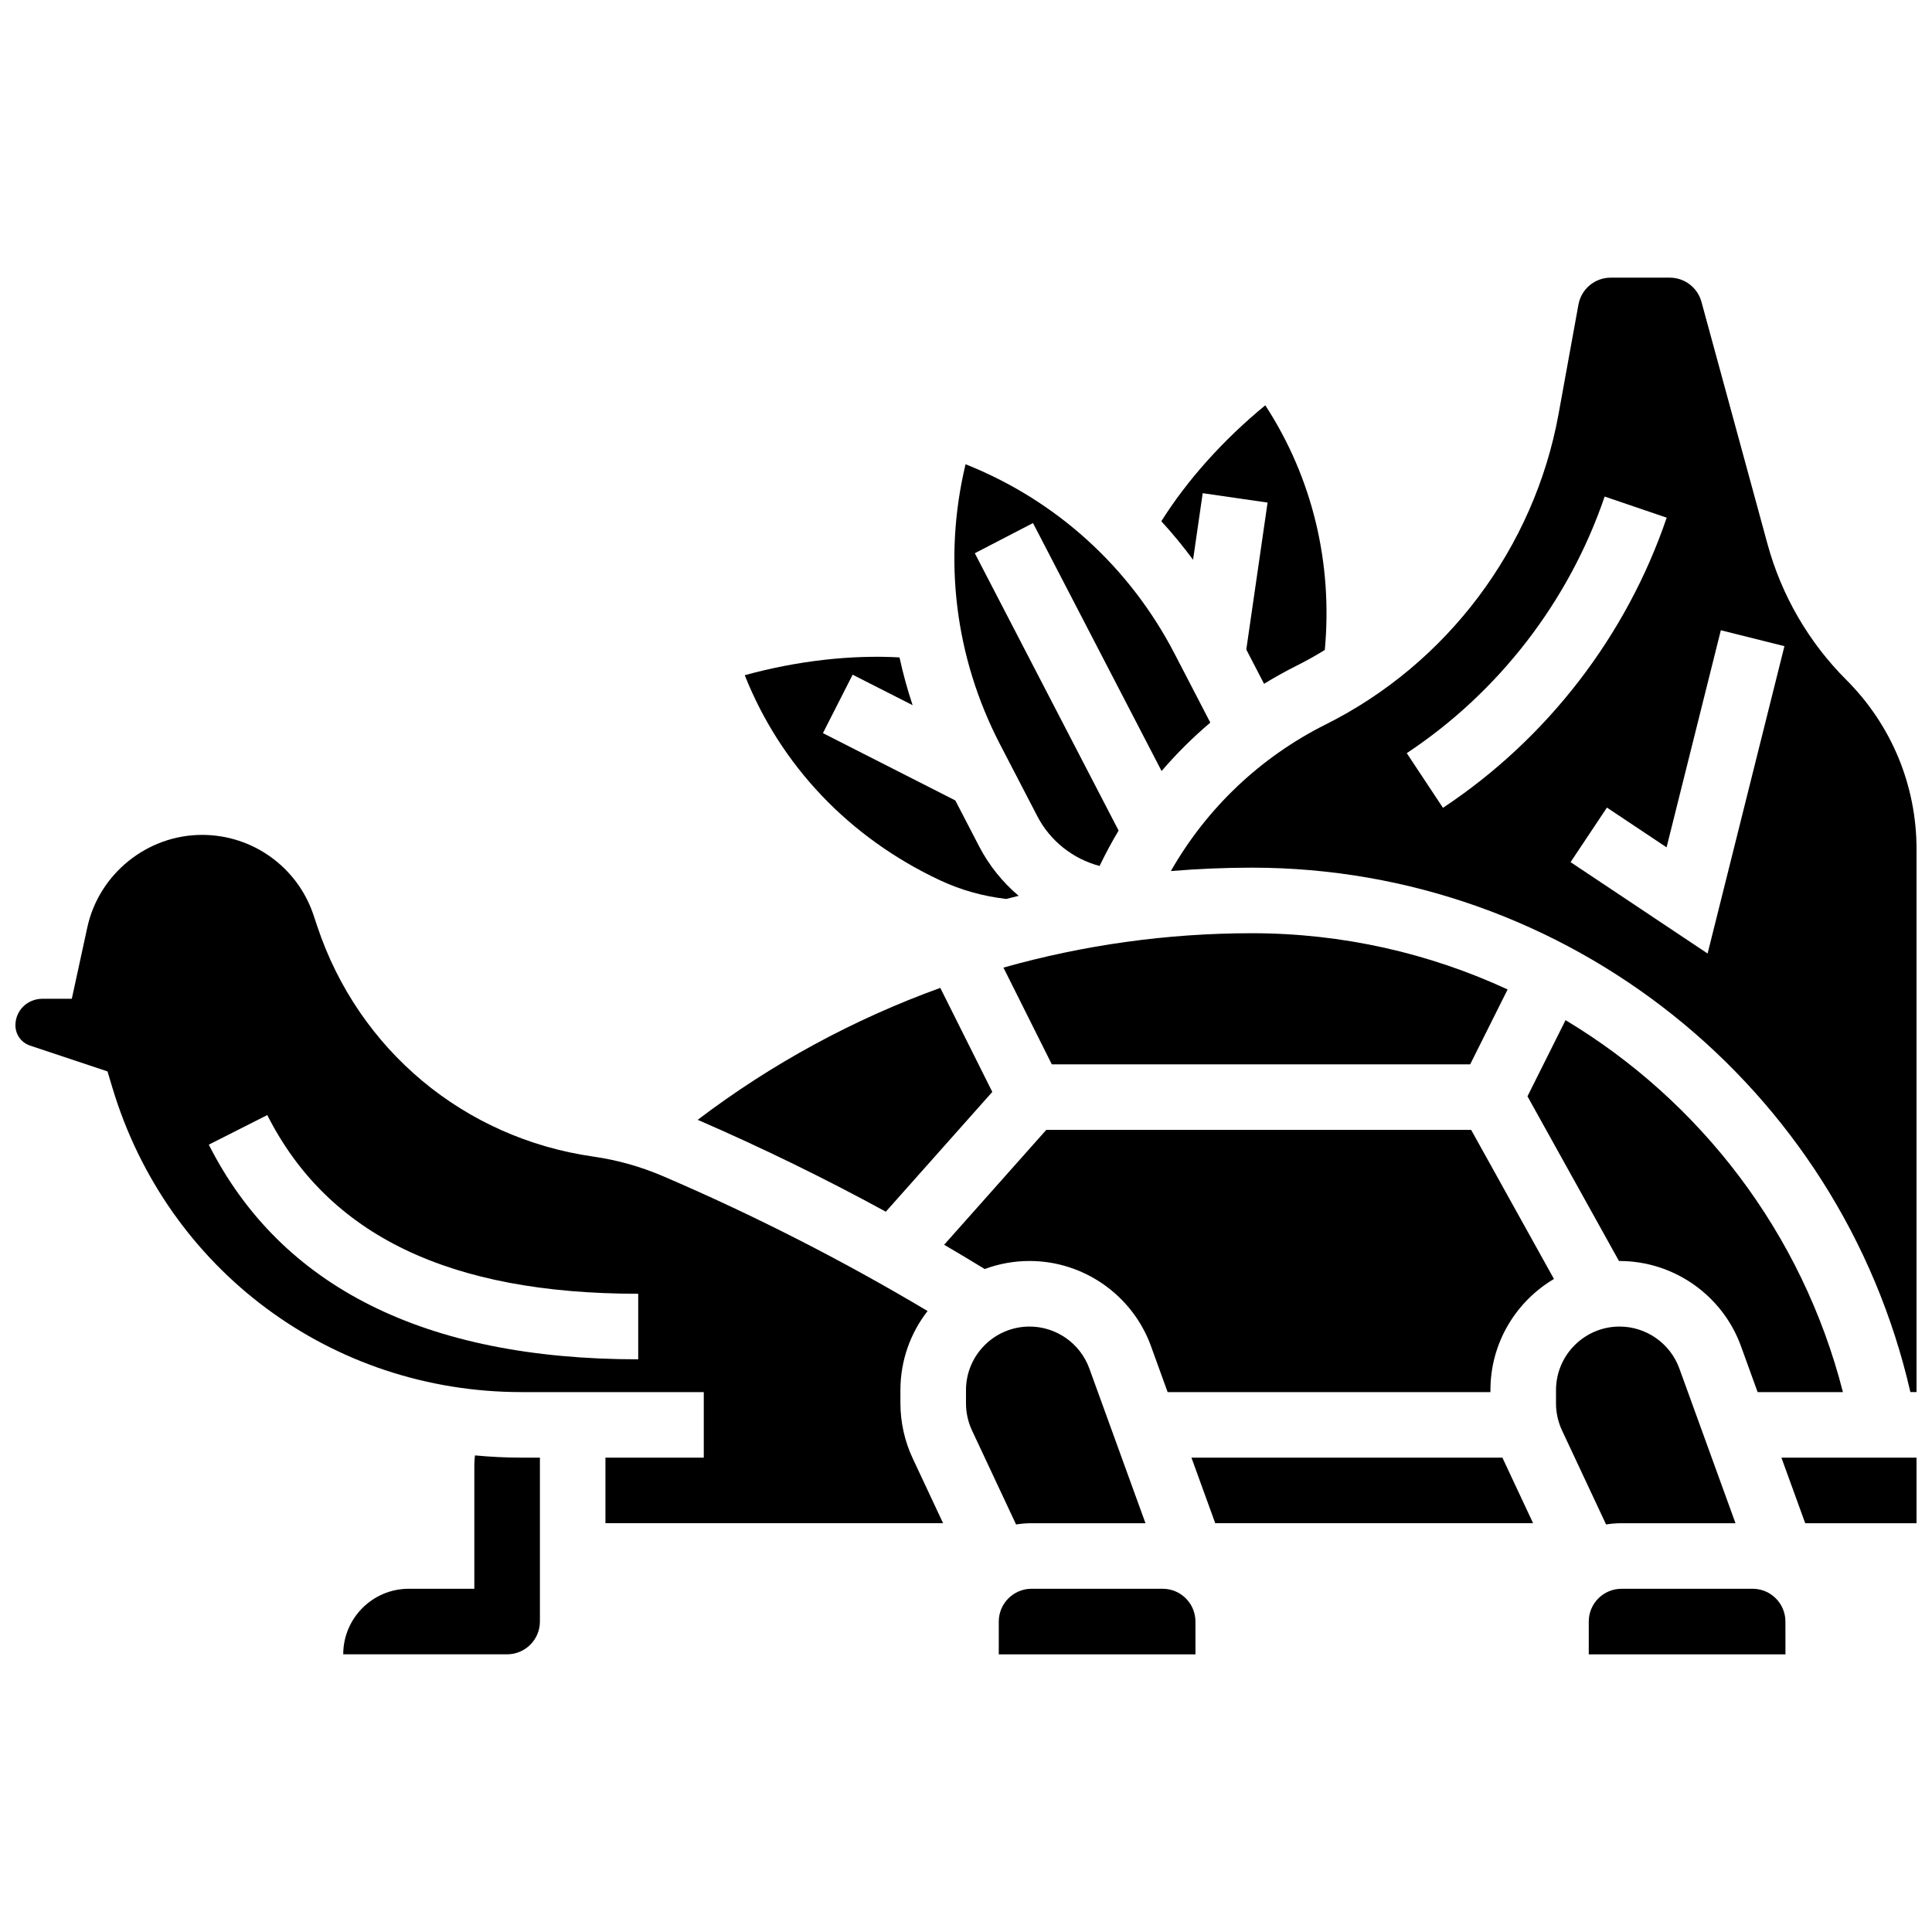
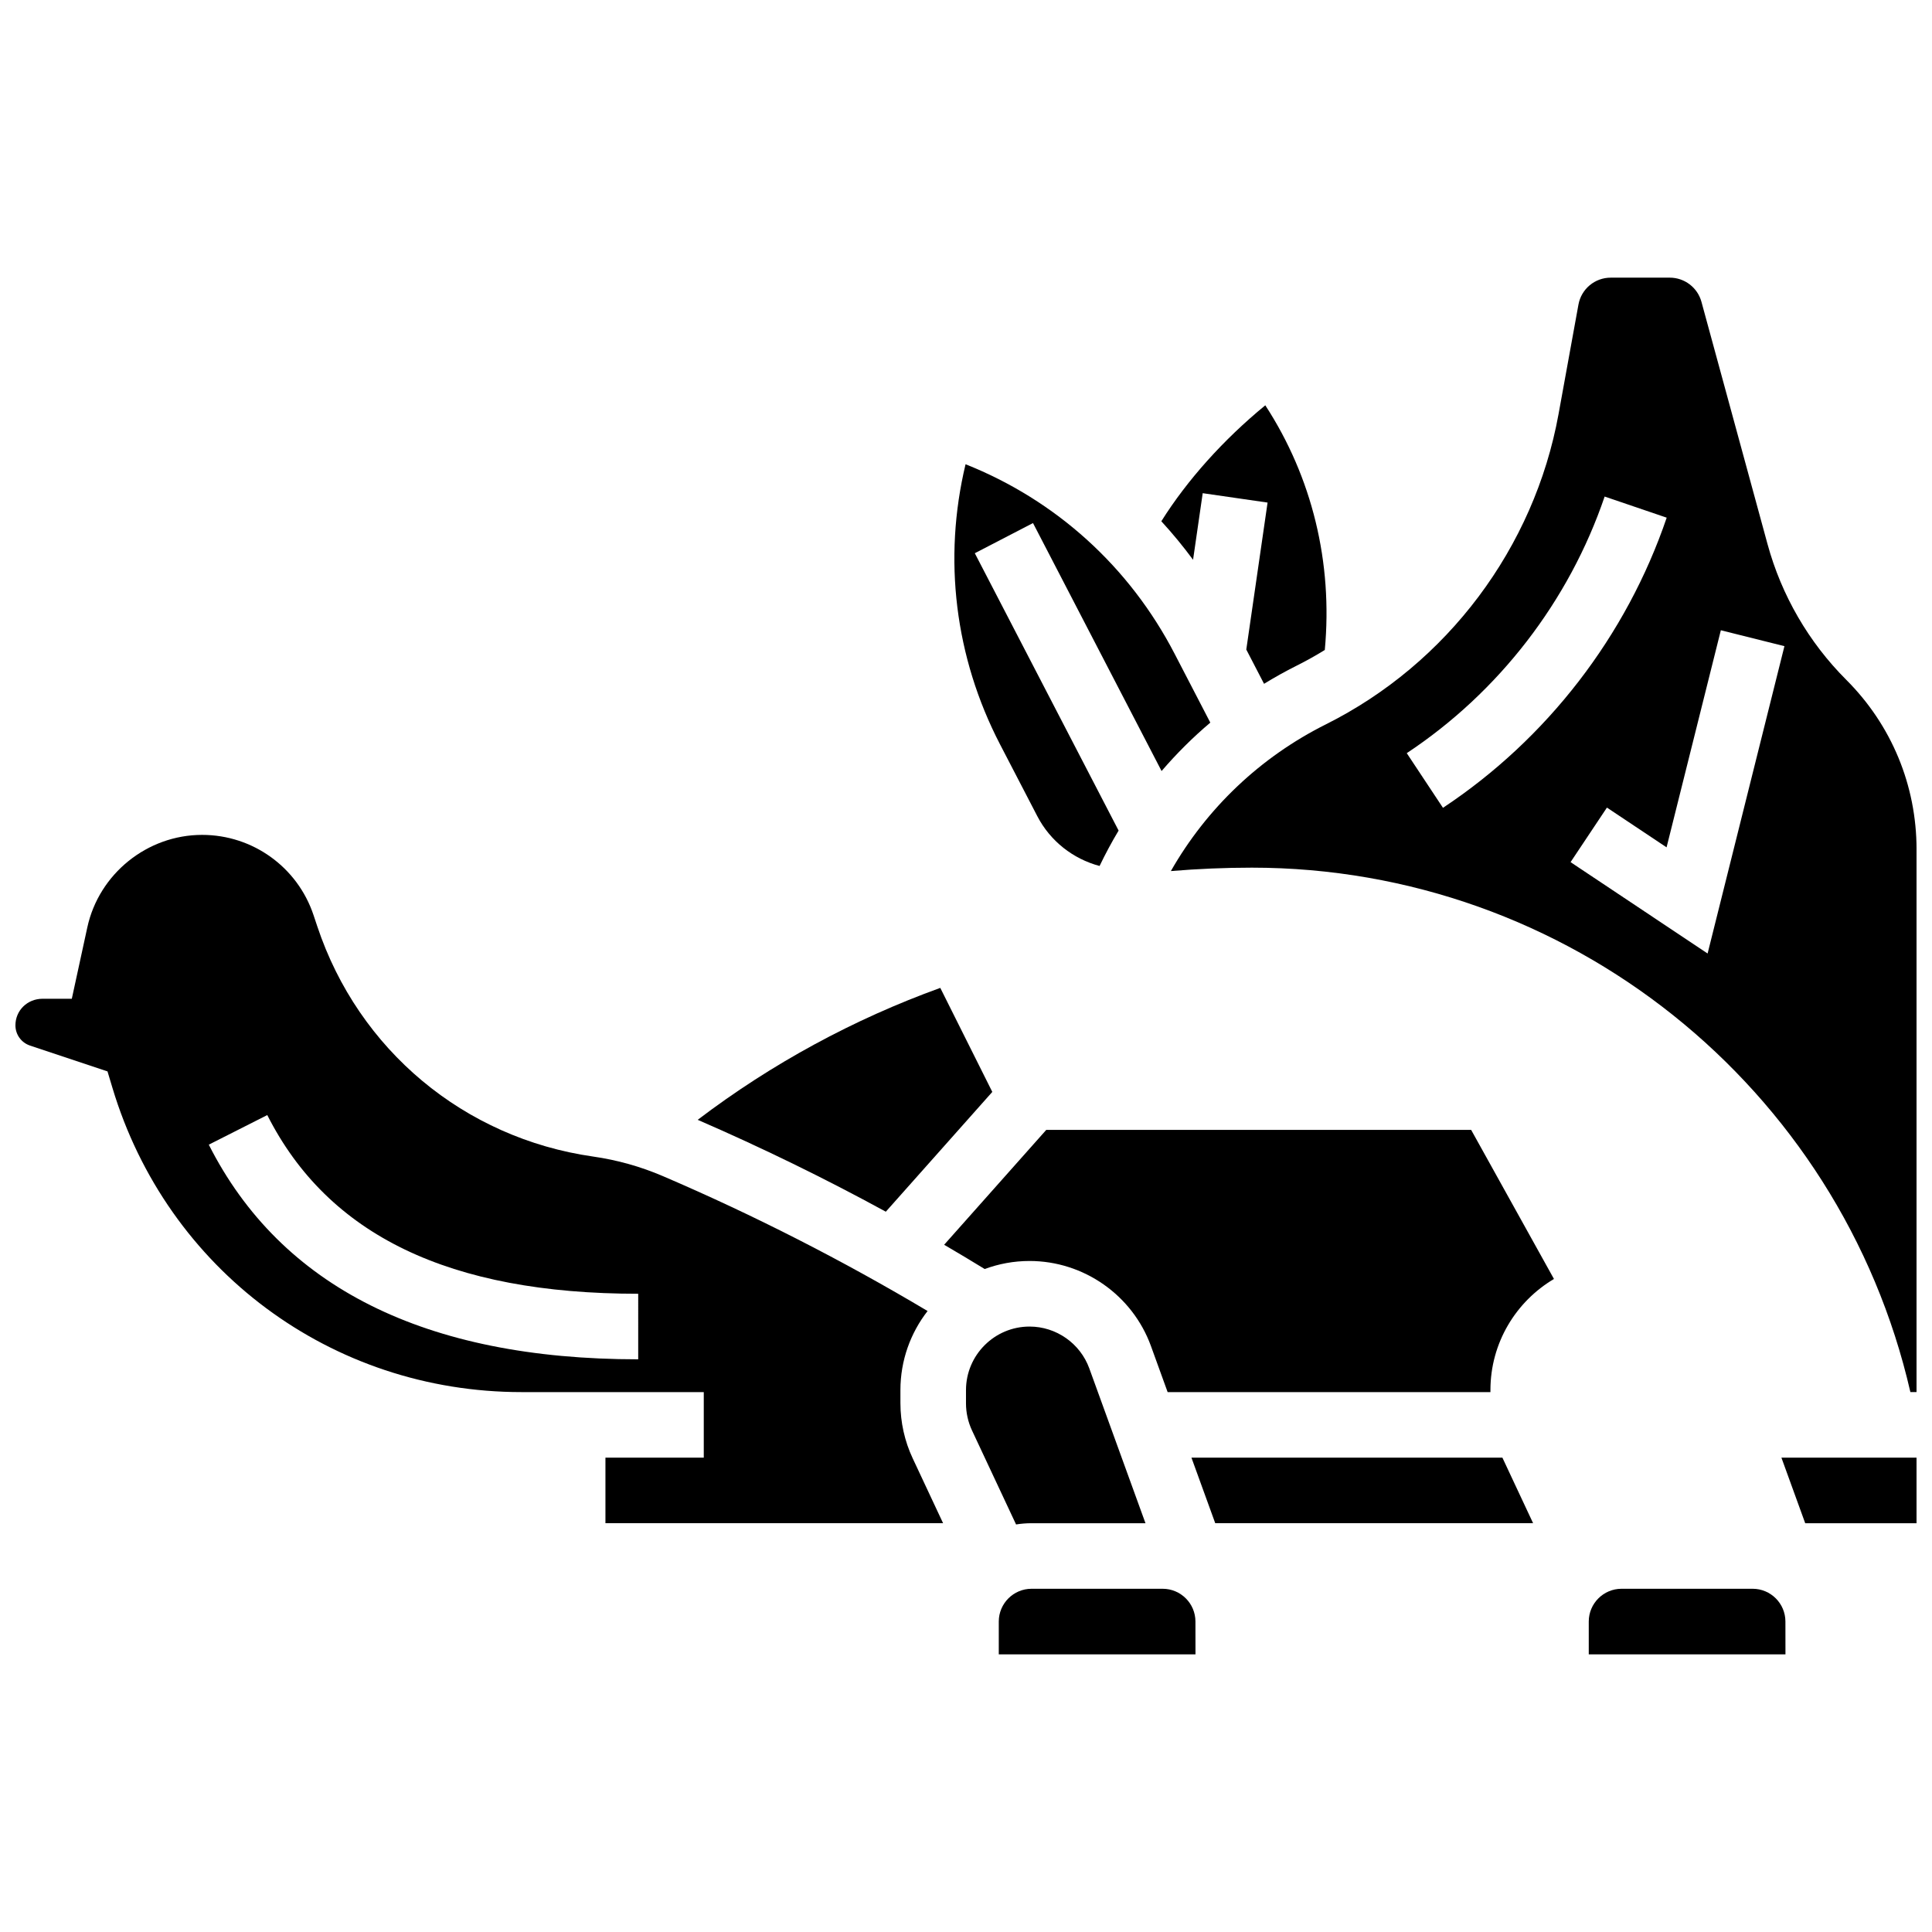
<svg xmlns="http://www.w3.org/2000/svg" width="800px" height="800px" version="1.1" viewBox="144 144 512 512">
  <defs>
    <clipPath id="c">
      <path d="m148.09 365h245.91v183h-245.91z" />
    </clipPath>
    <clipPath id="b">
      <path d="m616 530h35.902v18h-35.902z" />
    </clipPath>
    <clipPath id="a">
      <path d="m454 217h197.9v296h-197.9z" />
    </clipPath>
  </defs>
  <path d="m406.97 433.37-13.785-27.57c-22.953 8.301-44.652 20.051-64.289 34.965 16.93 7.344 33.605 15.477 49.855 24.348z" />
-   <path d="m269.87 529.7c-0.102 0.875-0.168 1.754-0.168 2.644v32.695h-17.371c-9.578 0-17.371 7.793-17.371 17.371h43.434c4.789 0 8.688-3.898 8.688-8.688v-43.434h-4.863c-4.152 0.004-8.266-0.211-12.348-0.59z" />
  <g clip-path="url(#c)">
    <path d="m382.62 515.92v-3.527c0-7.894 2.695-15.168 7.199-20.961-22.539-13.43-46.09-25.438-70.16-35.754-5.902-2.531-12.121-4.273-18.477-5.18-34.172-4.883-62.18-28.258-73.098-61.004l-0.984-2.949c-4.242-12.738-16.113-21.293-29.539-21.293-14.543 0-27.34 10.316-30.426 24.527l-4.106 18.902h-7.75c-4.031 0-7.191 3.094-7.191 7.043 0 2.434 1.551 4.59 3.863 5.359l20.535 6.844 1.297 4.32c14.473 48.25 58.047 80.672 108.43 80.672h48.293v17.371h-26.059v17.371h89.48l-8.07-17.227c-2.117-4.512-3.234-9.531-3.234-14.516zm-69.488-11.688c-56.414 0-94.699-19.137-113.8-56.883l15.5-7.844c16.125 31.863 48.277 47.355 98.301 47.355z" />
  </g>
-   <path d="m393.14 377.3c5.492 2.574 11.387 4.223 17.539 4.93 1.09-0.281 2.18-0.559 3.273-0.828-4.25-3.598-7.836-8.023-10.473-13.109l-6.309-12.168-35.086-17.836 7.871-15.488 15.895 8.078c-1.383-4.172-2.547-8.395-3.473-12.66-12.898-0.723-27.266 0.926-41.012 4.719 9.504 23.922 27.66 43.055 51.773 54.363z" />
  <path d="m418.9 360.3c3.414 6.586 9.473 11.328 16.5 13.191 1.539-3.215 3.223-6.344 5.043-9.379l-38.109-73.5 15.422-7.996 34.074 65.715c3.957-4.606 8.266-8.902 12.914-12.832l-9.465-18.25c-11.973-23.094-31.465-40.695-55.395-50.219-6.008 25.047-2.848 51.117 9.125 74.211z" />
  <path d="m462.73 274.7 17.191 2.488-5.641 38.949 4.707 9.078c2.789-1.703 5.648-3.312 8.598-4.785 2.57-1.285 5.07-2.68 7.5-4.18 2.156-23.152-3.363-45.793-15.77-64.84-11.066 9.07-20.719 19.836-27.551 30.727 2.973 3.238 5.781 6.644 8.41 10.207z" />
-   <path d="m422.74 426.06h110.87l9.922-19.844c-20.727-9.59-43.727-14.902-67.777-14.902-22.422 0-44.562 3.117-65.832 9.109z" />
  <path d="m452.12 565.04h-34.746c-4.789 0-8.688 3.898-8.688 8.688v8.688h52.117 0.012l-0.012-8.688c0.004-4.789-3.894-8.688-8.684-8.688z" />
  <path d="m417.37 547.67h30.195l-14.883-41.016c-2.41-6.641-8.773-11.102-15.836-11.102-9.289 0-16.848 7.559-16.848 16.848v3.527c0 2.453 0.551 4.926 1.59 7.148l11.68 24.922c1.336-0.215 2.707-0.328 4.102-0.328z" />
  <g clip-path="url(#b)">
    <path d="m622.4 547.67h29.5v-17.375h-35.805z" />
  </g>
-   <path d="m573.73 547.67h30.195l-14.883-41.016c-2.41-6.641-8.773-11.102-15.836-11.102-9.289 0-16.848 7.559-16.848 16.848v3.527c0 2.453 0.551 4.926 1.59 7.148l11.68 24.922c1.336-0.215 2.703-0.328 4.102-0.328z" />
  <path d="m608.47 565.04h-34.746c-4.789 0-8.688 3.898-8.688 8.688v8.688h52.117 0.012l-0.012-8.688c0-4.789-3.894-8.688-8.684-8.688z" />
  <path d="m542.15 530.29h-82.406l6.305 17.371h84.238l-8.07-17.227c-0.023-0.043-0.043-0.094-0.066-0.145z" />
  <g clip-path="url(#a)">
    <path d="m633.28 324.16c-9.949-9.945-17.16-22.379-20.863-35.949l-17.516-64.23c-1.031-3.769-4.477-6.398-8.383-6.398h-15.664c-4.199 0-7.797 3-8.547 7.133l-5.277 29.027c-6.438 35.398-29.488 66.137-61.672 82.227-17.379 8.688-31.574 22.227-41.066 38.871 7.117-0.59 14.273-0.902 21.461-0.902 83.688 0 155.95 58.023 174.52 138.98h1.633v-143.79c0-16.984-6.613-32.957-18.625-44.969zm-106.88 33.918-9.594-14.484c24.383-16.145 43.008-40.297 52.441-68.004l16.445 5.598c-10.66 31.328-31.719 58.633-59.293 76.891zm70.133 38.609-36.316-24.211 9.637-14.457 15.805 10.535 14.383-57.531 16.852 4.215z" />
  </g>
  <path d="m421.27 443.43-27.062 30.445c3.609 2.109 7.195 4.254 10.75 6.43 3.703-1.375 7.707-2.133 11.887-2.133 14.348 0 27.273 9.062 32.168 22.547l4.422 12.203h85.543v-0.527c0-12.527 6.769-23.496 16.836-29.457l-21.945-39.508z" />
-   <path d="m573.2 478.18c14.348 0 27.273 9.062 32.168 22.547l4.422 12.199h22.605c-10.777-42.184-37.801-77.133-73.508-98.574l-10.09 20.184 24.25 43.648c0.047 0 0.098-0.004 0.152-0.004z" />
</svg>